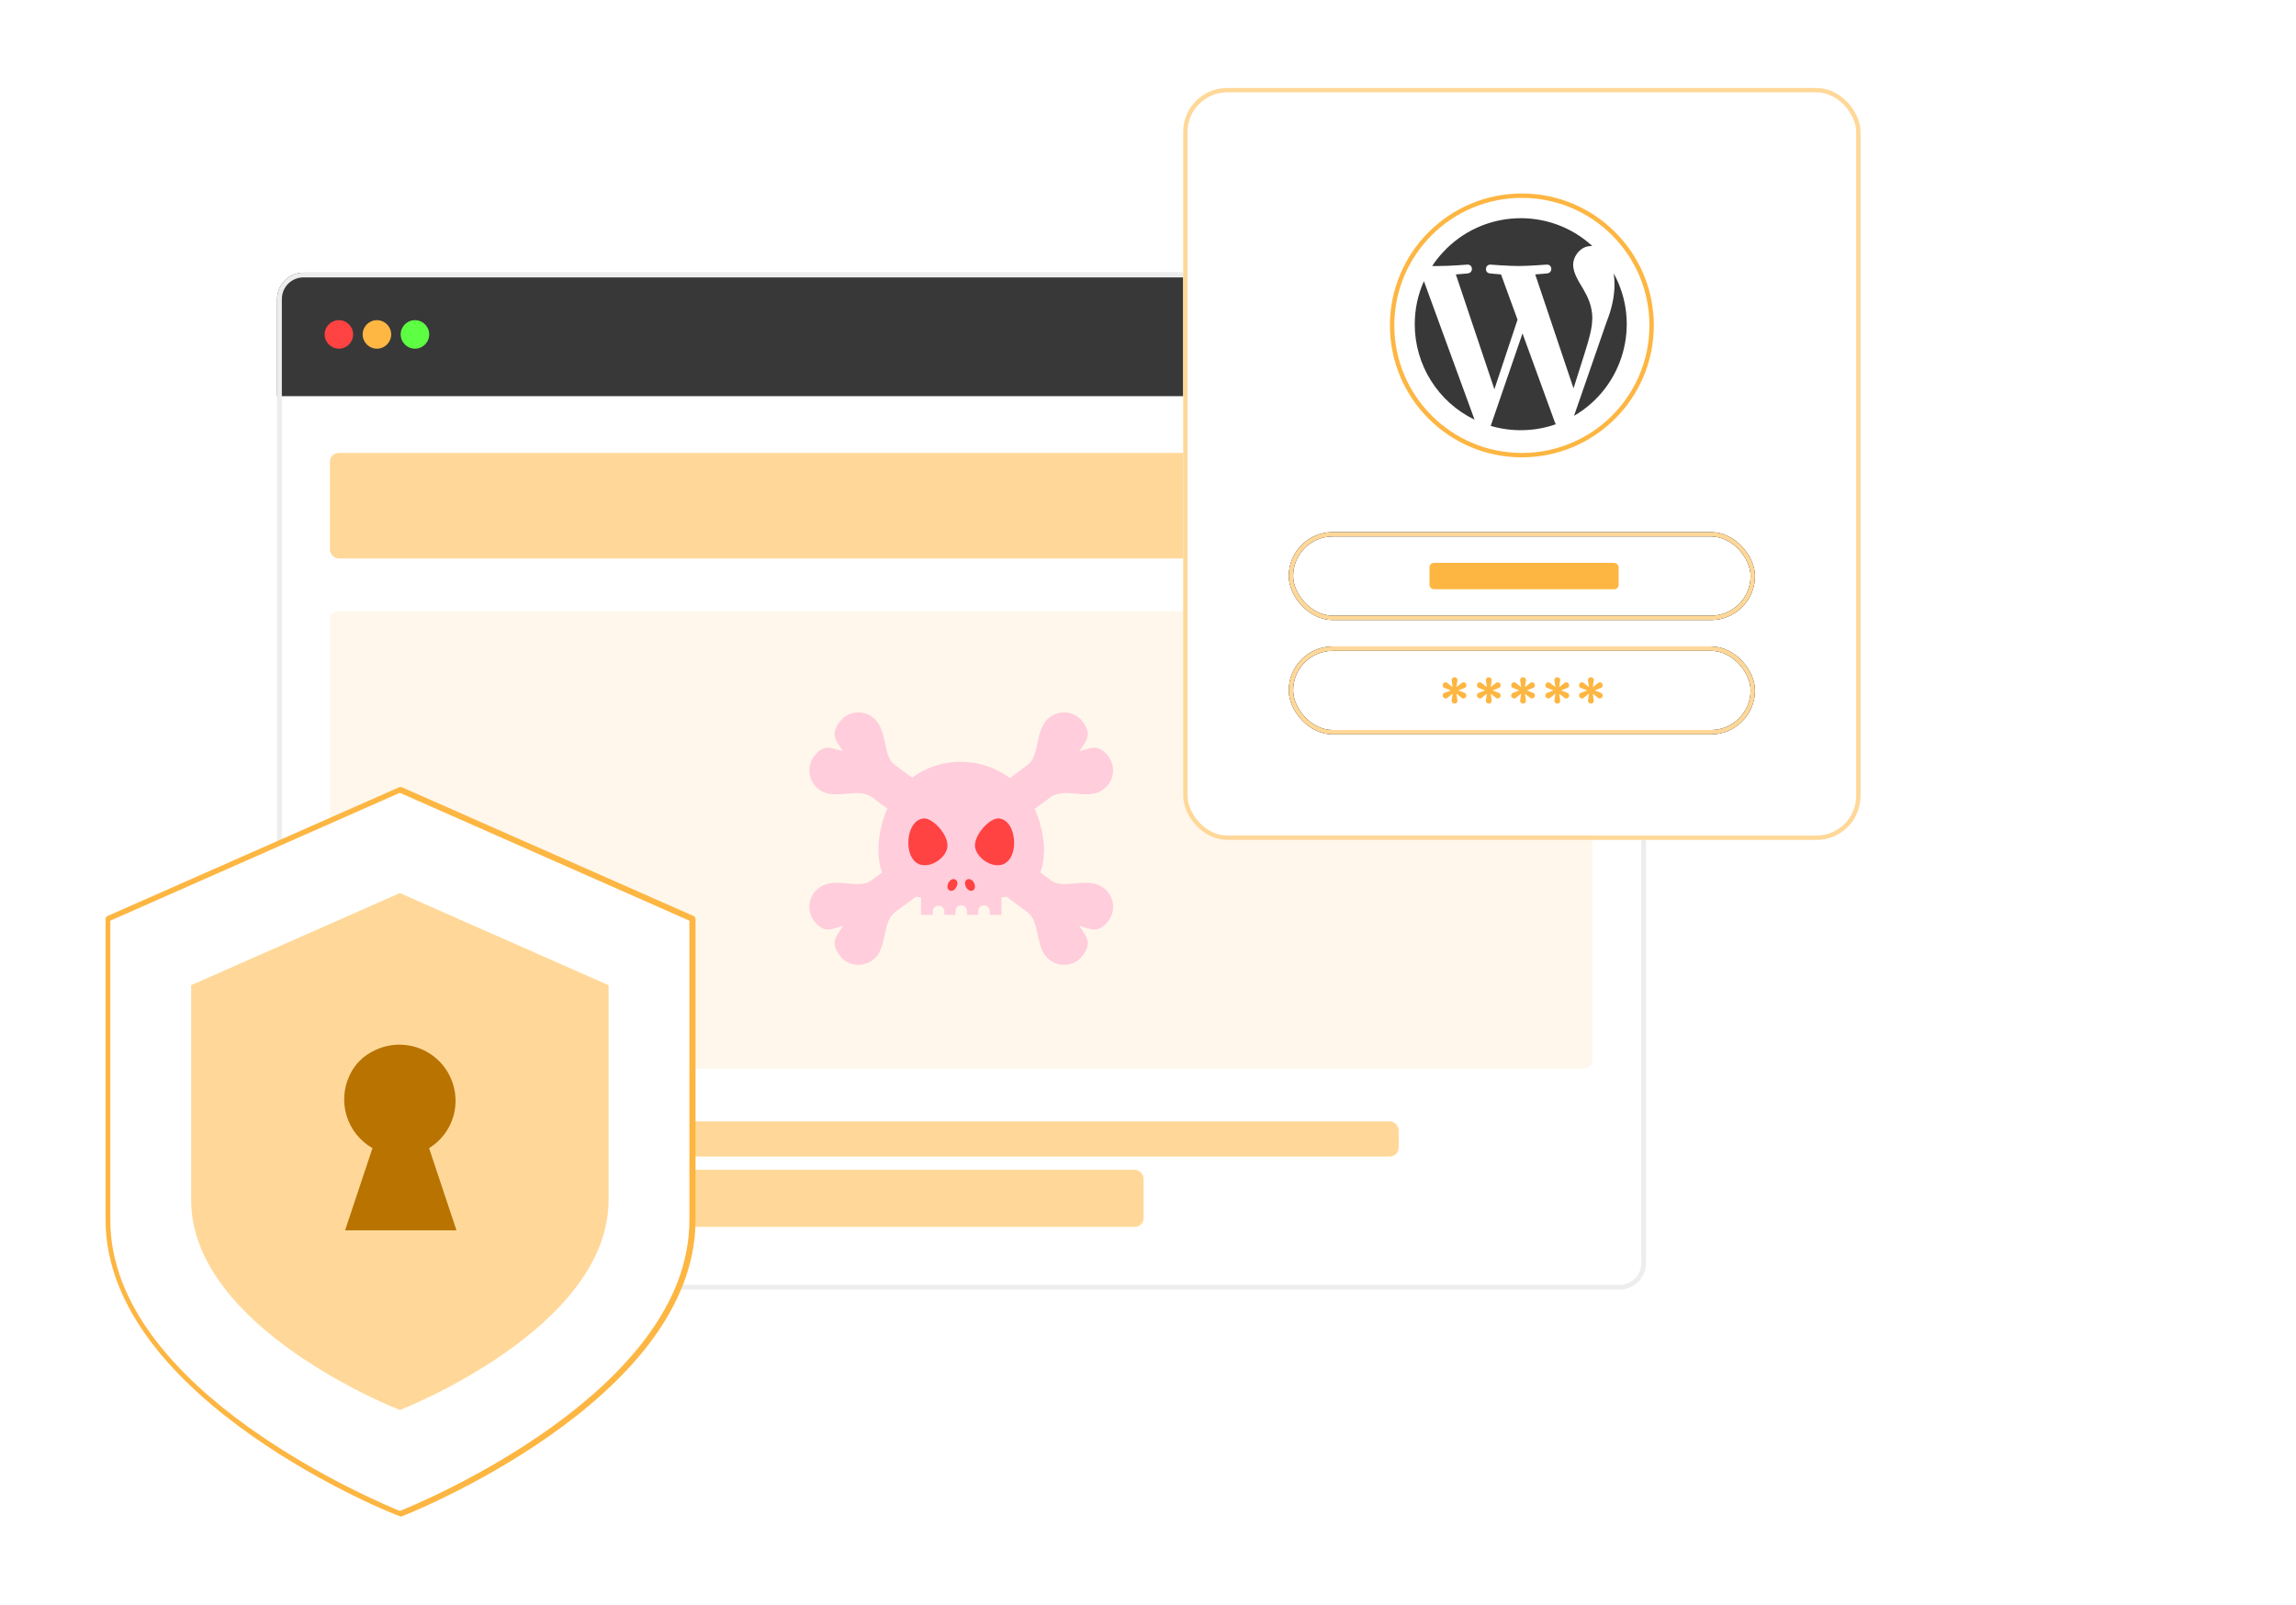
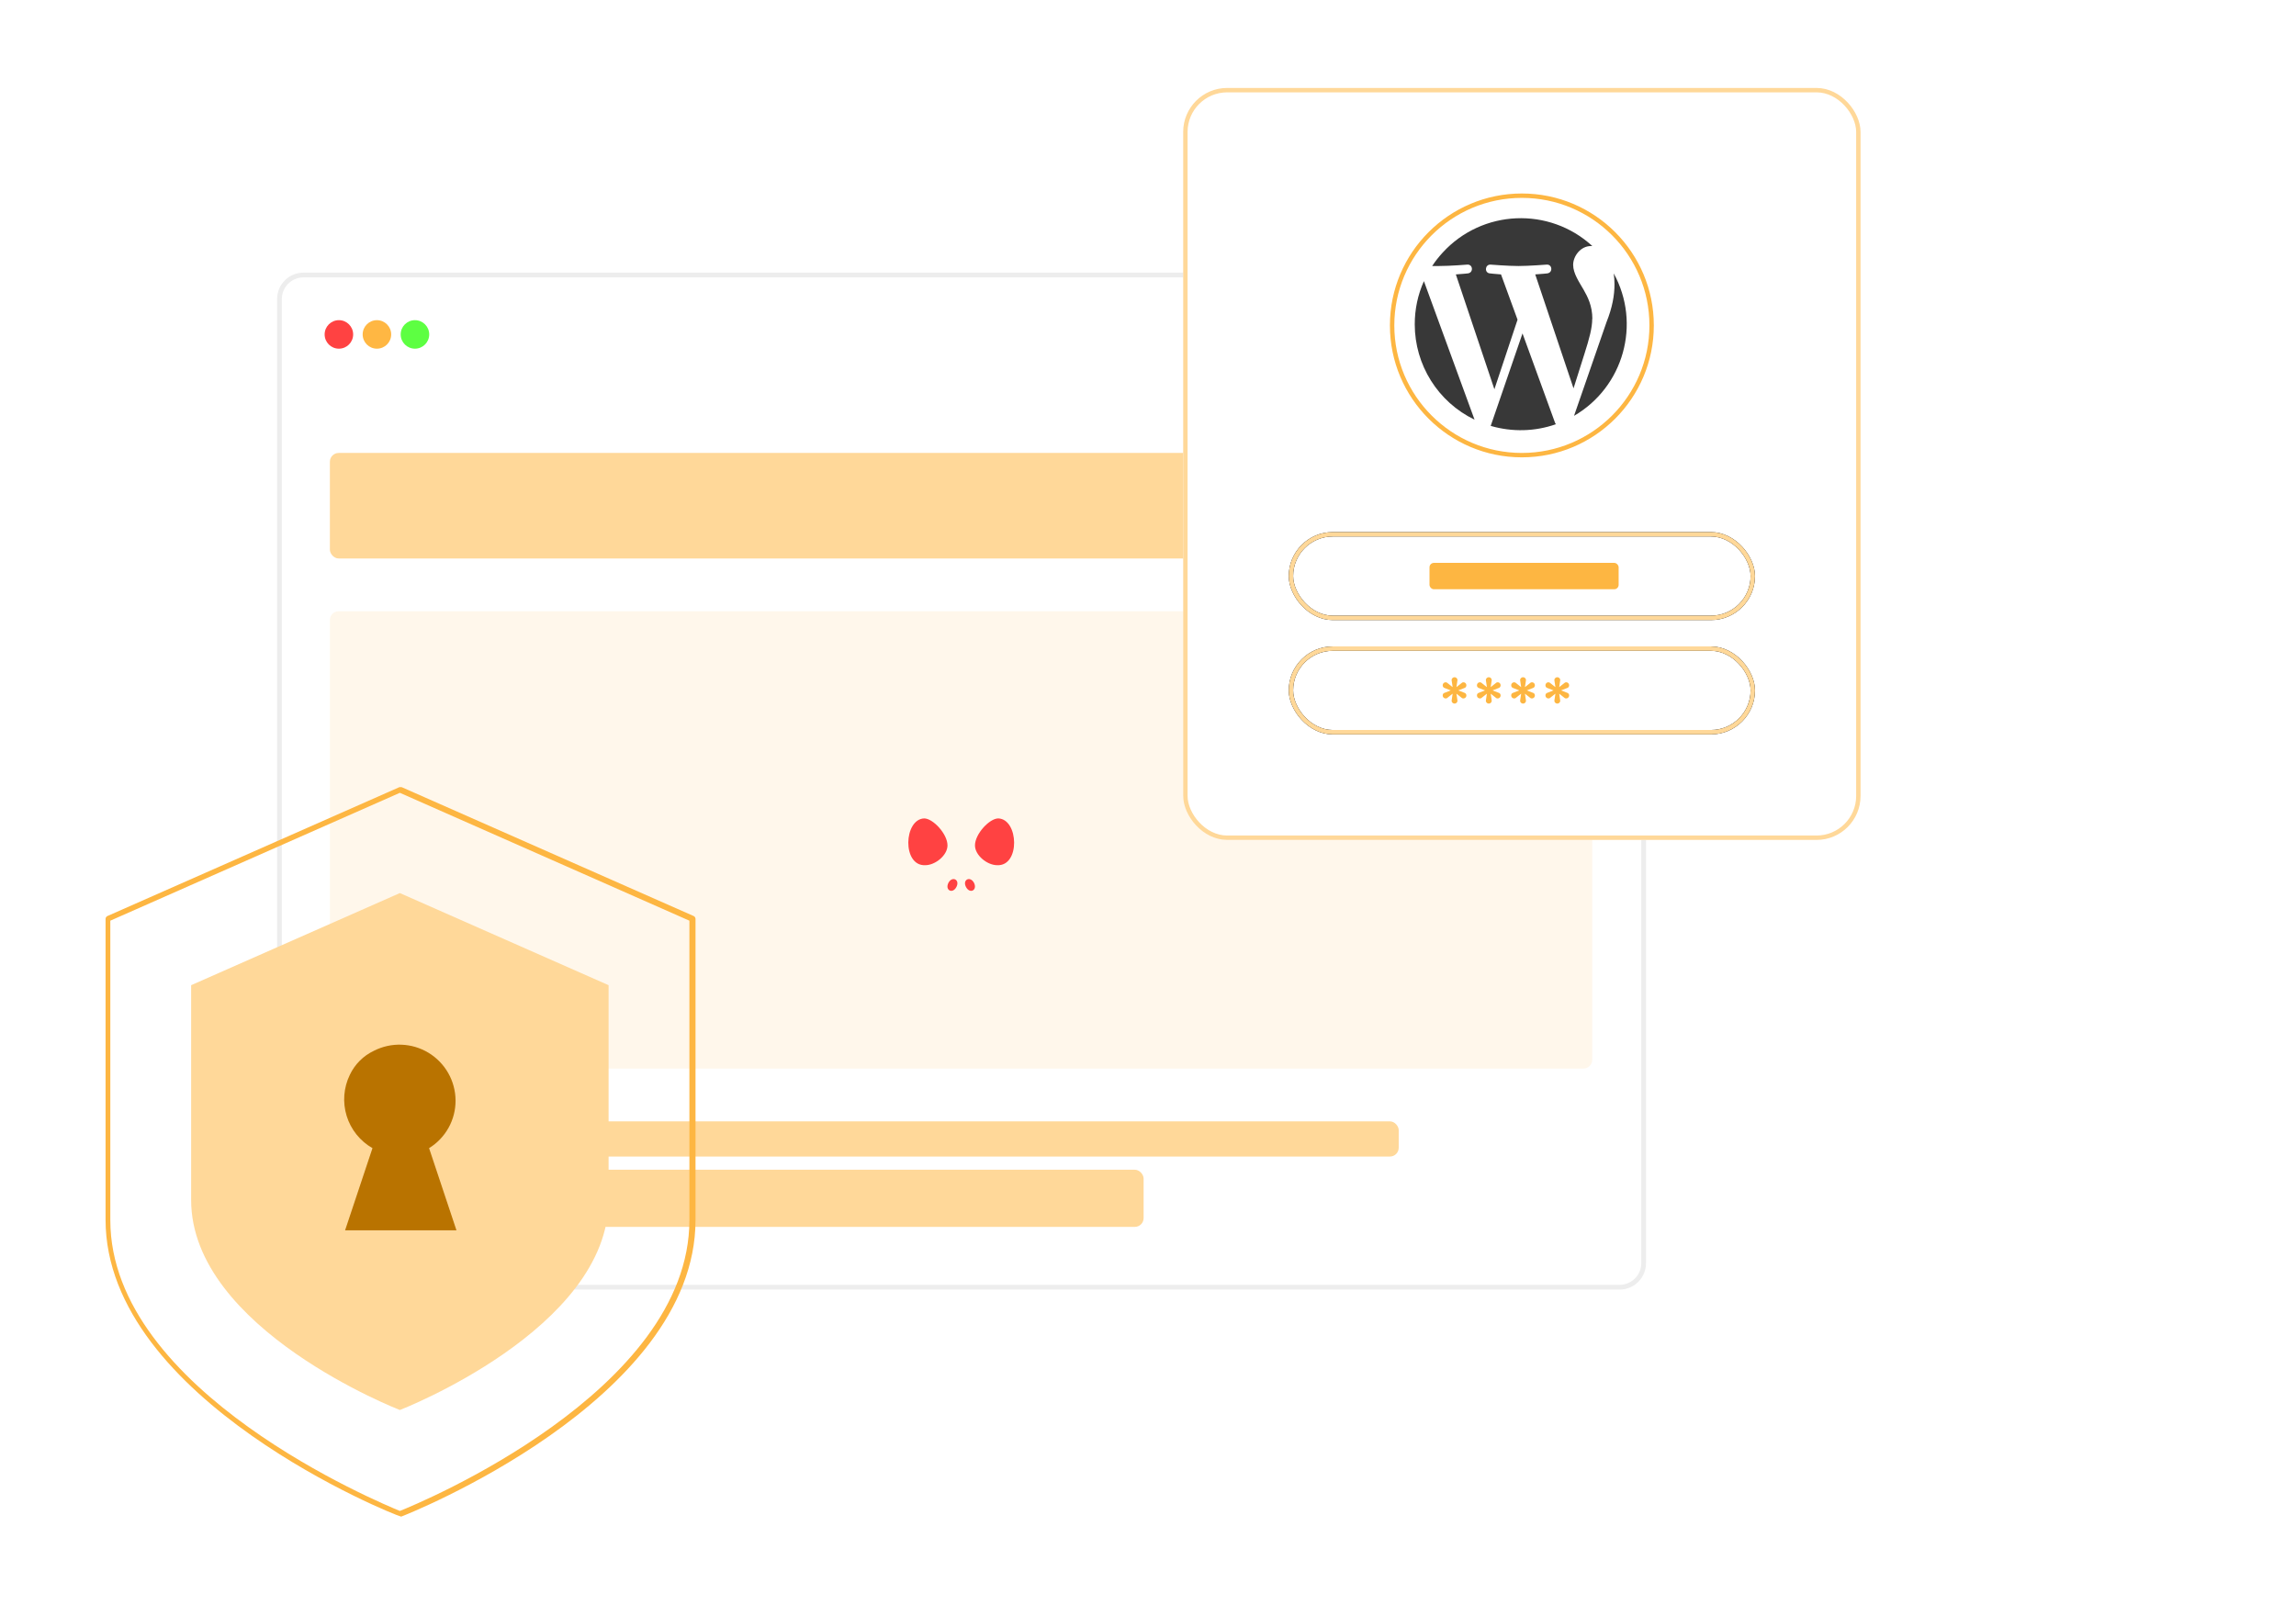
<svg xmlns="http://www.w3.org/2000/svg" width="522" height="365" viewBox="0 0 522 365" fill="none">
  <g clip-path="url(#clip0_4878_21635)">
    <rect x="63" y="62" width="311.226" height="231.258" rx="6" fill="white" />
-     <rect x="63" y="62" width="372.823" height="28.097" fill="#383838" />
    <circle cx="77.049" cy="76.049" r="3.242" fill="#FF4242" />
    <circle cx="85.694" cy="76.049" r="3.242" fill="#FFB743" />
    <circle cx="94.339" cy="76.049" r="3.242" fill="#5DFF42" />
    <rect x="75" y="103" width="214" height="24" rx="2" fill="#FFD899" />
    <rect x="75" y="255" width="243" height="8" rx="2" fill="#FFD899" />
    <rect x="75" y="266" width="185" height="13" rx="2" fill="#FFD899" />
    <rect x="75" y="139" width="287" height="104" rx="2" fill="#FFF7EB" />
-     <path d="M252.309 177.925C251.934 178.55 251.435 179.092 250.841 179.516C249.133 180.884 246.862 180.684 244.622 180.487C242.578 180.307 240.559 180.129 239.015 181.146L235.223 183.95C236.43 186.521 237.197 189.555 237.366 193.051C237.366 195.215 237.062 196.968 236.5 198.388L239.015 200.248C240.382 201.257 242.276 201.09 244.277 200.911C246.582 200.702 248.96 200.487 250.847 201.879C251.44 202.303 251.939 202.845 252.313 203.47C252.687 204.096 252.928 204.792 253.022 205.514C253.115 206.237 253.059 206.971 252.857 207.672C252.654 208.372 252.31 209.023 251.845 209.584C249.944 211.936 248.491 211.488 246.514 210.878C246.161 210.77 245.791 210.656 245.4 210.552C245.613 210.894 245.829 211.213 246.035 211.517L246.035 211.518C247.198 213.235 248.051 214.495 246.361 216.997C245.963 217.609 245.443 218.132 244.834 218.534C244.224 218.935 243.538 219.207 242.819 219.332C242.1 219.456 241.362 219.431 240.653 219.257C239.944 219.083 239.278 218.765 238.698 218.323C236.886 217.073 236.412 214.844 235.946 212.647C235.52 210.644 235.099 208.667 233.675 207.487L228.822 203.899C228.449 203.969 228.068 204.03 227.678 204.083V208.043H225.002V207.177C225.002 207.004 224.968 206.833 224.902 206.674C224.836 206.514 224.739 206.369 224.617 206.247C224.495 206.125 224.35 206.029 224.191 205.963C224.031 205.897 223.86 205.863 223.688 205.863C223.515 205.863 223.344 205.897 223.185 205.963C223.025 206.029 222.88 206.125 222.758 206.247C222.636 206.369 222.54 206.514 222.474 206.674C222.408 206.833 222.374 207.004 222.374 207.177V208.043H219.847V207.177C219.847 206.828 219.709 206.494 219.462 206.247C219.216 206.001 218.881 205.863 218.533 205.863C218.184 205.863 217.85 206.001 217.604 206.247C217.357 206.494 217.219 206.828 217.219 207.177V208.043H214.698V207.177C214.676 206.843 214.527 206.53 214.283 206.301C214.038 206.072 213.716 205.945 213.381 205.945C213.046 205.945 212.724 206.072 212.48 206.301C212.235 206.53 212.087 206.843 212.064 207.177V208.043H209.388V204.083C208.999 204.03 208.619 203.969 208.248 203.9L203.397 207.487C201.969 208.668 201.547 210.646 201.12 212.651C200.653 214.846 200.178 217.074 198.368 218.323C197.787 218.765 197.122 219.083 196.413 219.257C195.704 219.431 194.966 219.456 194.247 219.332C193.527 219.207 192.842 218.935 192.232 218.534C191.622 218.132 191.102 217.609 190.704 216.997C189.015 214.495 189.868 213.235 191.031 211.518C191.237 211.213 191.453 210.894 191.666 210.552C191.274 210.656 190.905 210.77 190.552 210.878C188.575 211.488 187.122 211.936 185.221 209.584C184.756 209.023 184.412 208.372 184.209 207.672C184.007 206.971 183.95 206.237 184.044 205.514C184.138 204.792 184.379 204.096 184.753 203.47C185.127 202.845 185.626 202.303 186.219 201.879C188.106 200.487 190.483 200.702 192.789 200.911C194.79 201.09 196.683 201.257 198.051 200.248L200.566 198.388C200.003 196.968 199.7 195.215 199.7 193.051C199.825 189.525 200.565 186.47 201.756 183.885L198.051 181.146C196.507 180.129 194.488 180.307 192.444 180.487C190.203 180.684 187.933 180.884 186.225 179.516C185.632 179.091 185.133 178.549 184.759 177.924C184.385 177.299 184.143 176.603 184.05 175.88C183.956 175.157 184.013 174.423 184.215 173.723C184.418 173.022 184.762 172.372 185.227 171.81C187.129 169.462 188.584 169.909 190.563 170.518C190.915 170.626 191.282 170.739 191.672 170.843C191.453 170.488 191.229 170.159 191.015 169.844L191.015 169.844C189.871 168.162 189.005 166.888 190.71 164.398C191.11 163.788 191.631 163.267 192.24 162.868C192.85 162.468 193.536 162.198 194.254 162.076C194.973 161.953 195.709 161.98 196.417 162.154C197.124 162.329 197.789 162.647 198.368 163.09C200.249 164.481 200.757 166.823 201.223 169.063C201.635 171.034 202.029 172.897 203.397 173.907L207.382 176.854C213.858 172.002 223.074 172.028 229.583 176.933L233.675 173.907C235.036 172.897 235.431 171.034 235.843 169.063C236.309 166.823 236.816 164.481 238.698 163.09C239.277 162.647 239.941 162.329 240.649 162.154C241.357 161.98 242.093 161.953 242.812 162.076C243.53 162.198 244.216 162.468 244.825 162.868C245.435 163.267 245.956 163.788 246.355 164.398C248.061 166.888 247.194 168.162 246.051 169.844C245.836 170.159 245.612 170.488 245.394 170.843C245.784 170.739 246.151 170.626 246.503 170.518C248.482 169.909 249.936 169.462 251.839 171.81C252.305 172.371 252.65 173.022 252.853 173.722C253.056 174.423 253.112 175.157 253.019 175.88C252.925 176.603 252.683 177.299 252.309 177.925Z" fill="#FFCDDC" />
    <path d="M226.967 186.111C224.954 186.111 221.663 189.647 221.663 192.245C221.663 194.497 224.434 196.749 226.722 196.749C232.002 196.976 231.602 186.284 226.967 186.111ZM210.111 186.111C212.124 186.111 215.415 189.647 215.415 192.245C215.415 194.497 212.643 196.749 210.356 196.749C205.064 196.976 205.464 186.284 210.111 186.111ZM221.448 200.775C222.266 202.459 220.486 203.355 219.62 201.701C218.754 200.046 220.576 199.12 221.448 200.775ZM215.618 200.775C214.794 202.459 216.574 203.355 217.44 201.701C218.306 200.046 216.49 199.12 215.618 200.775Z" fill="#FF4242" />
  </g>
  <rect x="63.54" y="62.54" width="310.145" height="230.177" rx="5.46" stroke="#EDEDED" stroke-width="1.081" />
  <g filter="url(#filter0_dddd_4878_21635)">
    <rect x="269" y="20" width="154" height="171" rx="10" fill="white" />
    <rect x="269.5" y="20.5" width="153" height="170" rx="9.5" stroke="#FFD899" />
    <path d="M316.5 74C316.5 57.716 329.716 44.5 346 44.5C362.284 44.5 375.5 57.716 375.5 74C375.5 90.284 362.284 103.5 346 103.5C329.716 103.5 316.5 90.284 316.5 74Z" fill="white" stroke="#FDB642" />
    <path d="M321.646 73.739C321.646 82.965 326.911 91.411 335.241 95.432L323.729 63.934C322.341 67.028 321.646 70.355 321.646 73.739ZM362.024 72.524C362.024 69.545 360.954 67.491 360.029 65.871C359.103 64.252 357.657 62.198 357.657 60.231C357.657 58.264 359.334 55.95 361.706 55.95H362.024C352.219 46.955 336.976 47.62 327.981 57.455C327.113 58.409 326.303 59.421 325.609 60.492H327.171C329.687 60.492 333.592 60.173 333.592 60.173C334.894 60.087 335.038 61.996 333.737 62.169C333.737 62.169 332.435 62.314 330.989 62.401L339.753 88.519L345.017 72.697L341.257 62.401C339.955 62.314 338.74 62.169 338.74 62.169C337.439 62.082 337.584 60.115 338.885 60.173C338.885 60.173 342.877 60.492 345.219 60.492C347.562 60.492 351.641 60.173 351.641 60.173C352.942 60.087 353.087 61.996 351.785 62.169C351.785 62.169 350.484 62.314 349.037 62.401L357.744 88.316L360.231 80.449C361.33 77.007 361.995 74.577 361.995 72.495L362.024 72.524ZM346.145 75.821L338.914 96.849C343.773 98.266 348.951 98.15 353.723 96.473L353.55 96.155L346.145 75.821ZM366.883 62.169C366.999 62.979 367.057 63.818 367.057 64.657C367.057 67.115 366.594 69.863 365.235 73.276L357.859 94.564C369.14 87.998 373.16 73.623 366.883 62.169Z" fill="#383838" />
    <rect x="293.5" y="121.5" width="105" height="19" rx="9.5" stroke="black" />
    <rect x="293.5" y="121.5" width="105" height="19" rx="9.5" stroke="#FFD899" />
    <rect x="325" y="128" width="43" height="6" rx="1" fill="#FDB642" />
    <rect x="293.5" y="147.5" width="105" height="19" rx="9.5" stroke="black" />
    <rect x="293.5" y="147.5" width="105" height="19" rx="9.5" stroke="#FFD899" />
    <path d="M330.692 160C330.514 160 330.357 159.937 330.225 159.811C330.091 159.685 330.023 159.529 330.023 159.348C330.023 159.326 330.023 159.269 330.262 157.743C329.057 158.72 329.008 158.744 328.978 158.758C328.891 158.803 328.792 158.826 328.687 158.826C328.438 158.826 328.238 158.715 328.093 158.498C328.03 158.388 328 158.269 328 158.138C328 157.885 328.112 157.696 328.323 157.59L329.835 157L328.334 156.415C328.11 156.288 328 156.094 328 155.844C328 155.713 328.03 155.595 328.089 155.491C328.239 155.266 328.432 155.156 328.67 155.156C328.776 155.156 328.882 155.186 328.986 155.245C329.008 155.256 329.058 155.281 330.262 156.257C330.023 154.731 330.023 154.674 330.023 154.652C330.023 154.471 330.091 154.316 330.225 154.189C330.357 154.063 330.514 154 330.692 154C330.87 154 331.027 154.063 331.159 154.188C331.294 154.315 331.362 154.471 331.362 154.652C331.362 154.68 331.362 154.725 331.123 156.257C332.325 155.283 332.379 155.256 332.406 155.242C332.466 155.19 332.578 155.156 332.715 155.156C332.953 155.156 333.147 155.266 333.292 155.484C333.357 155.613 333.385 155.724 333.385 155.826C333.385 156.072 333.278 156.272 333.074 156.403L331.55 157L333.051 157.585C333.276 157.712 333.385 157.907 333.385 158.156C333.385 158.259 333.357 158.369 333.3 158.484C333.147 158.715 332.947 158.826 332.697 158.826C332.593 158.826 332.495 158.803 332.405 158.758C332.38 158.745 332.326 158.719 331.123 157.743C331.362 159.275 331.362 159.32 331.362 159.348C331.362 159.529 331.294 159.685 331.159 159.812C331.027 159.937 330.87 160 330.692 160ZM338.48 160C338.302 160 338.145 159.937 338.012 159.811C337.879 159.685 337.811 159.529 337.811 159.348C337.811 159.326 337.811 159.269 338.049 157.743C336.845 158.72 336.796 158.744 336.766 158.758C336.678 158.803 336.58 158.826 336.475 158.826C336.225 158.826 336.026 158.715 335.881 158.498C335.817 158.388 335.787 158.269 335.787 158.138C335.787 157.885 335.899 157.696 336.11 157.59L337.622 157L336.121 156.415C335.897 156.288 335.787 156.094 335.787 155.844C335.787 155.713 335.817 155.595 335.876 155.491C336.026 155.266 336.22 155.156 336.457 155.156C336.564 155.156 336.67 155.186 336.773 155.245C336.795 155.256 336.845 155.281 338.05 156.257C337.811 154.731 337.811 154.674 337.811 154.652C337.811 154.471 337.878 154.316 338.013 154.189C338.145 154.063 338.302 154 338.48 154C338.657 154 338.814 154.063 338.947 154.188C339.081 154.315 339.15 154.471 339.15 154.652C339.15 154.68 339.15 154.725 338.911 156.257C340.112 155.283 340.166 155.256 340.193 155.242C340.253 155.19 340.365 155.156 340.503 155.156C340.74 155.156 340.934 155.266 341.079 155.484C341.144 155.613 341.173 155.724 341.173 155.826C341.173 156.072 341.065 156.272 340.861 156.403L339.337 157L340.839 157.585C341.063 157.712 341.173 157.907 341.173 158.156C341.173 158.259 341.144 158.369 341.087 158.484C340.935 158.715 340.735 158.826 340.485 158.826C340.38 158.826 340.282 158.803 340.193 158.758C340.167 158.745 340.113 158.719 338.911 157.743C339.15 159.275 339.15 159.32 339.15 159.348C339.15 159.529 339.081 159.685 338.946 159.812C338.814 159.937 338.657 160 338.48 160ZM346.267 160C346.089 160 345.932 159.937 345.8 159.811C345.666 159.685 345.598 159.529 345.598 159.348C345.598 159.326 345.598 159.269 345.837 157.743C344.632 158.72 344.583 158.744 344.553 158.758C344.465 158.803 344.367 158.826 344.262 158.826C344.013 158.826 343.813 158.715 343.668 158.498C343.605 158.388 343.575 158.269 343.575 158.138C343.575 157.885 343.686 157.696 343.898 157.59L345.41 157L343.908 156.415C343.684 156.288 343.575 156.094 343.575 155.844C343.575 155.713 343.605 155.595 343.664 155.491C343.813 155.266 344.007 155.156 344.245 155.156C344.351 155.156 344.457 155.186 344.56 155.245C344.583 155.256 344.632 155.281 345.837 156.257C345.598 154.731 345.598 154.674 345.598 154.652C345.598 154.471 345.666 154.316 345.8 154.189C345.932 154.063 346.089 154 346.267 154C346.444 154 346.602 154.063 346.734 154.188C346.869 154.315 346.937 154.471 346.937 154.652C346.937 154.68 346.937 154.725 346.698 156.257C347.9 155.283 347.954 155.256 347.98 155.242C348.041 155.19 348.153 155.156 348.29 155.156C348.528 155.156 348.722 155.266 348.867 155.484C348.931 155.613 348.96 155.724 348.96 155.826C348.96 156.072 348.853 156.272 348.649 156.403L347.125 157L348.626 157.585C348.851 157.712 348.96 157.907 348.96 158.156C348.96 158.259 348.931 158.369 348.875 158.484C348.722 158.715 348.522 158.826 348.272 158.826C348.168 158.826 348.069 158.803 347.98 158.758C347.955 158.745 347.901 158.719 346.698 157.743C346.937 159.275 346.937 159.32 346.937 159.348C346.937 159.529 346.869 159.685 346.734 159.812C346.602 159.937 346.445 160 346.267 160ZM354.054 160C353.877 160 353.72 159.937 353.587 159.811C353.454 159.685 353.385 159.529 353.385 159.348C353.385 159.326 353.385 159.269 353.624 157.743C352.419 158.72 352.371 158.744 352.341 158.758C352.253 158.803 352.155 158.826 352.05 158.826C351.8 158.826 351.6 158.715 351.456 158.498C351.392 158.388 351.362 158.269 351.362 158.138C351.362 157.885 351.474 157.696 351.685 157.59L353.197 157L351.696 156.415C351.472 156.288 351.362 156.094 351.362 155.844C351.362 155.713 351.392 155.595 351.451 155.491C351.601 155.266 351.794 155.156 352.032 155.156C352.138 155.156 352.245 155.186 352.348 155.245C352.37 155.256 352.42 155.281 353.624 156.257C353.385 154.731 353.385 154.674 353.385 154.652C353.385 154.471 353.453 154.316 353.588 154.189C353.72 154.063 353.877 154 354.054 154C354.232 154 354.389 154.063 354.522 154.188C354.656 154.315 354.724 154.471 354.724 154.652C354.724 154.68 354.724 154.725 354.485 156.257C355.687 155.283 355.741 155.256 355.768 155.242C355.828 155.19 355.94 155.156 356.078 155.156C356.315 155.156 356.509 155.266 356.654 155.484C356.719 155.613 356.747 155.724 356.747 155.826C356.747 156.072 356.64 156.272 356.436 156.403L354.912 157L356.414 157.585C356.638 157.712 356.747 157.907 356.747 158.156C356.747 158.259 356.719 158.369 356.662 158.484C356.509 158.715 356.309 158.826 356.06 158.826C355.955 158.826 355.857 158.803 355.767 158.758C355.742 158.745 355.688 158.719 354.485 157.743C354.724 159.275 354.724 159.32 354.724 159.348C354.724 159.529 354.656 159.685 354.521 159.812C354.389 159.937 354.232 160 354.054 160Z" fill="#FDB642" />
-     <path d="M361.692 160C361.514 160 361.357 159.937 361.225 159.811C361.091 159.685 361.023 159.529 361.023 159.348C361.023 159.326 361.023 159.269 361.262 157.743C360.057 158.72 360.008 158.744 359.978 158.758C359.891 158.803 359.792 158.826 359.687 158.826C359.438 158.826 359.238 158.715 359.093 158.498C359.03 158.388 359 158.269 359 158.138C359 157.885 359.112 157.696 359.323 157.59L360.835 157L359.334 156.415C359.11 156.288 359 156.094 359 155.844C359 155.713 359.03 155.595 359.089 155.491C359.239 155.266 359.432 155.156 359.67 155.156C359.776 155.156 359.882 155.186 359.986 155.245C360.008 155.256 360.058 155.281 361.262 156.257C361.023 154.731 361.023 154.674 361.023 154.652C361.023 154.471 361.091 154.316 361.225 154.189C361.357 154.064 361.514 154 361.692 154C361.87 154 362.027 154.063 362.159 154.188C362.294 154.315 362.362 154.471 362.362 154.652C362.362 154.68 362.362 154.725 362.123 156.257C363.325 155.283 363.379 155.256 363.406 155.242C363.466 155.19 363.578 155.156 363.715 155.156C363.953 155.156 364.147 155.266 364.292 155.484C364.357 155.613 364.385 155.724 364.385 155.826C364.385 156.072 364.278 156.272 364.074 156.403L362.55 157L364.051 157.585C364.276 157.712 364.385 157.907 364.385 158.156C364.385 158.259 364.357 158.369 364.3 158.484C364.147 158.715 363.947 158.826 363.697 158.826C363.593 158.826 363.495 158.803 363.405 158.758C363.38 158.745 363.326 158.719 362.123 157.743C362.362 159.275 362.362 159.32 362.362 159.348C362.362 159.529 362.294 159.685 362.159 159.812C362.027 159.937 361.87 160 361.692 160Z" fill="#FDB642" />
  </g>
  <g filter="url(#filter1_d_4878_21635)">
-     <path d="M90.91 179.669L24.567 208.955V277.459C24.567 318.633 91.013 344.367 91.013 344.367C91.013 344.367 157.355 318.633 157.355 277.459V208.955L90.91 179.669Z" fill="white" />
-   </g>
+     </g>
  <path d="M90.909 344.779C90.291 344.779 24 318.427 24 277.356V208.954C24.006 208.83 24.042 208.709 24.104 208.601C24.167 208.494 24.255 208.403 24.36 208.337L90.806 179H91.32L157.766 208.337C157.871 208.403 157.959 208.494 158.022 208.601C158.084 208.709 158.12 208.83 158.126 208.954V277.458C158.126 318.633 91.938 344.624 91.217 344.882L90.909 344.779ZM25.081 209.366V277.458C25.081 316.471 86.843 341.897 90.909 343.595C95.18 341.897 156.736 316.471 156.736 277.458V209.366L90.909 180.287L25.081 209.366Z" fill="#FDB642" />
-   <path d="M90.91 203.087L43.456 224.034V272.878C43.456 302.266 90.91 320.64 90.91 320.64C90.91 320.64 138.363 302.266 138.363 272.878V224.034L90.91 203.087Z" fill="#FFD899" />
+   <path d="M90.91 203.087L43.456 224.034V272.878C43.456 302.266 90.91 320.64 90.91 320.64C90.91 320.64 138.363 302.266 138.363 272.878V224.034L90.91 203.087" fill="#FFD899" />
  <path d="M103.572 250.232C103.557 248.054 102.984 245.916 101.909 244.021C100.833 242.127 99.291 240.539 97.429 239.409C95.566 238.28 93.446 237.645 91.269 237.567C89.092 237.488 86.931 237.968 84.992 238.96C82.599 240.095 80.671 242.022 79.537 244.416C78.117 247.33 77.859 250.674 78.815 253.771C79.771 256.868 81.869 259.485 84.683 261.092L78.456 279.775H103.778L97.55 261.092C99.402 259.951 100.929 258.353 101.984 256.451C103.039 254.549 103.586 252.407 103.572 250.232Z" fill="#B97300" />
  <defs>
    <filter id="filter0_dddd_4878_21635" x="261.767" y="11.964" width="259.274" height="261.809" filterUnits="userSpaceOnUse" color-interpolation-filters="sRGB" />
    <filter id="filter1_d_4878_21635" x="24.567" y="179.669" width="136.788" height="168.698" filterUnits="userSpaceOnUse" color-interpolation-filters="sRGB" />
    <clipPath id="clip0_4878_21635">
      <rect x="63" y="62" width="311.226" height="231.258" rx="6" fill="white" />
    </clipPath>
  </defs>
</svg>